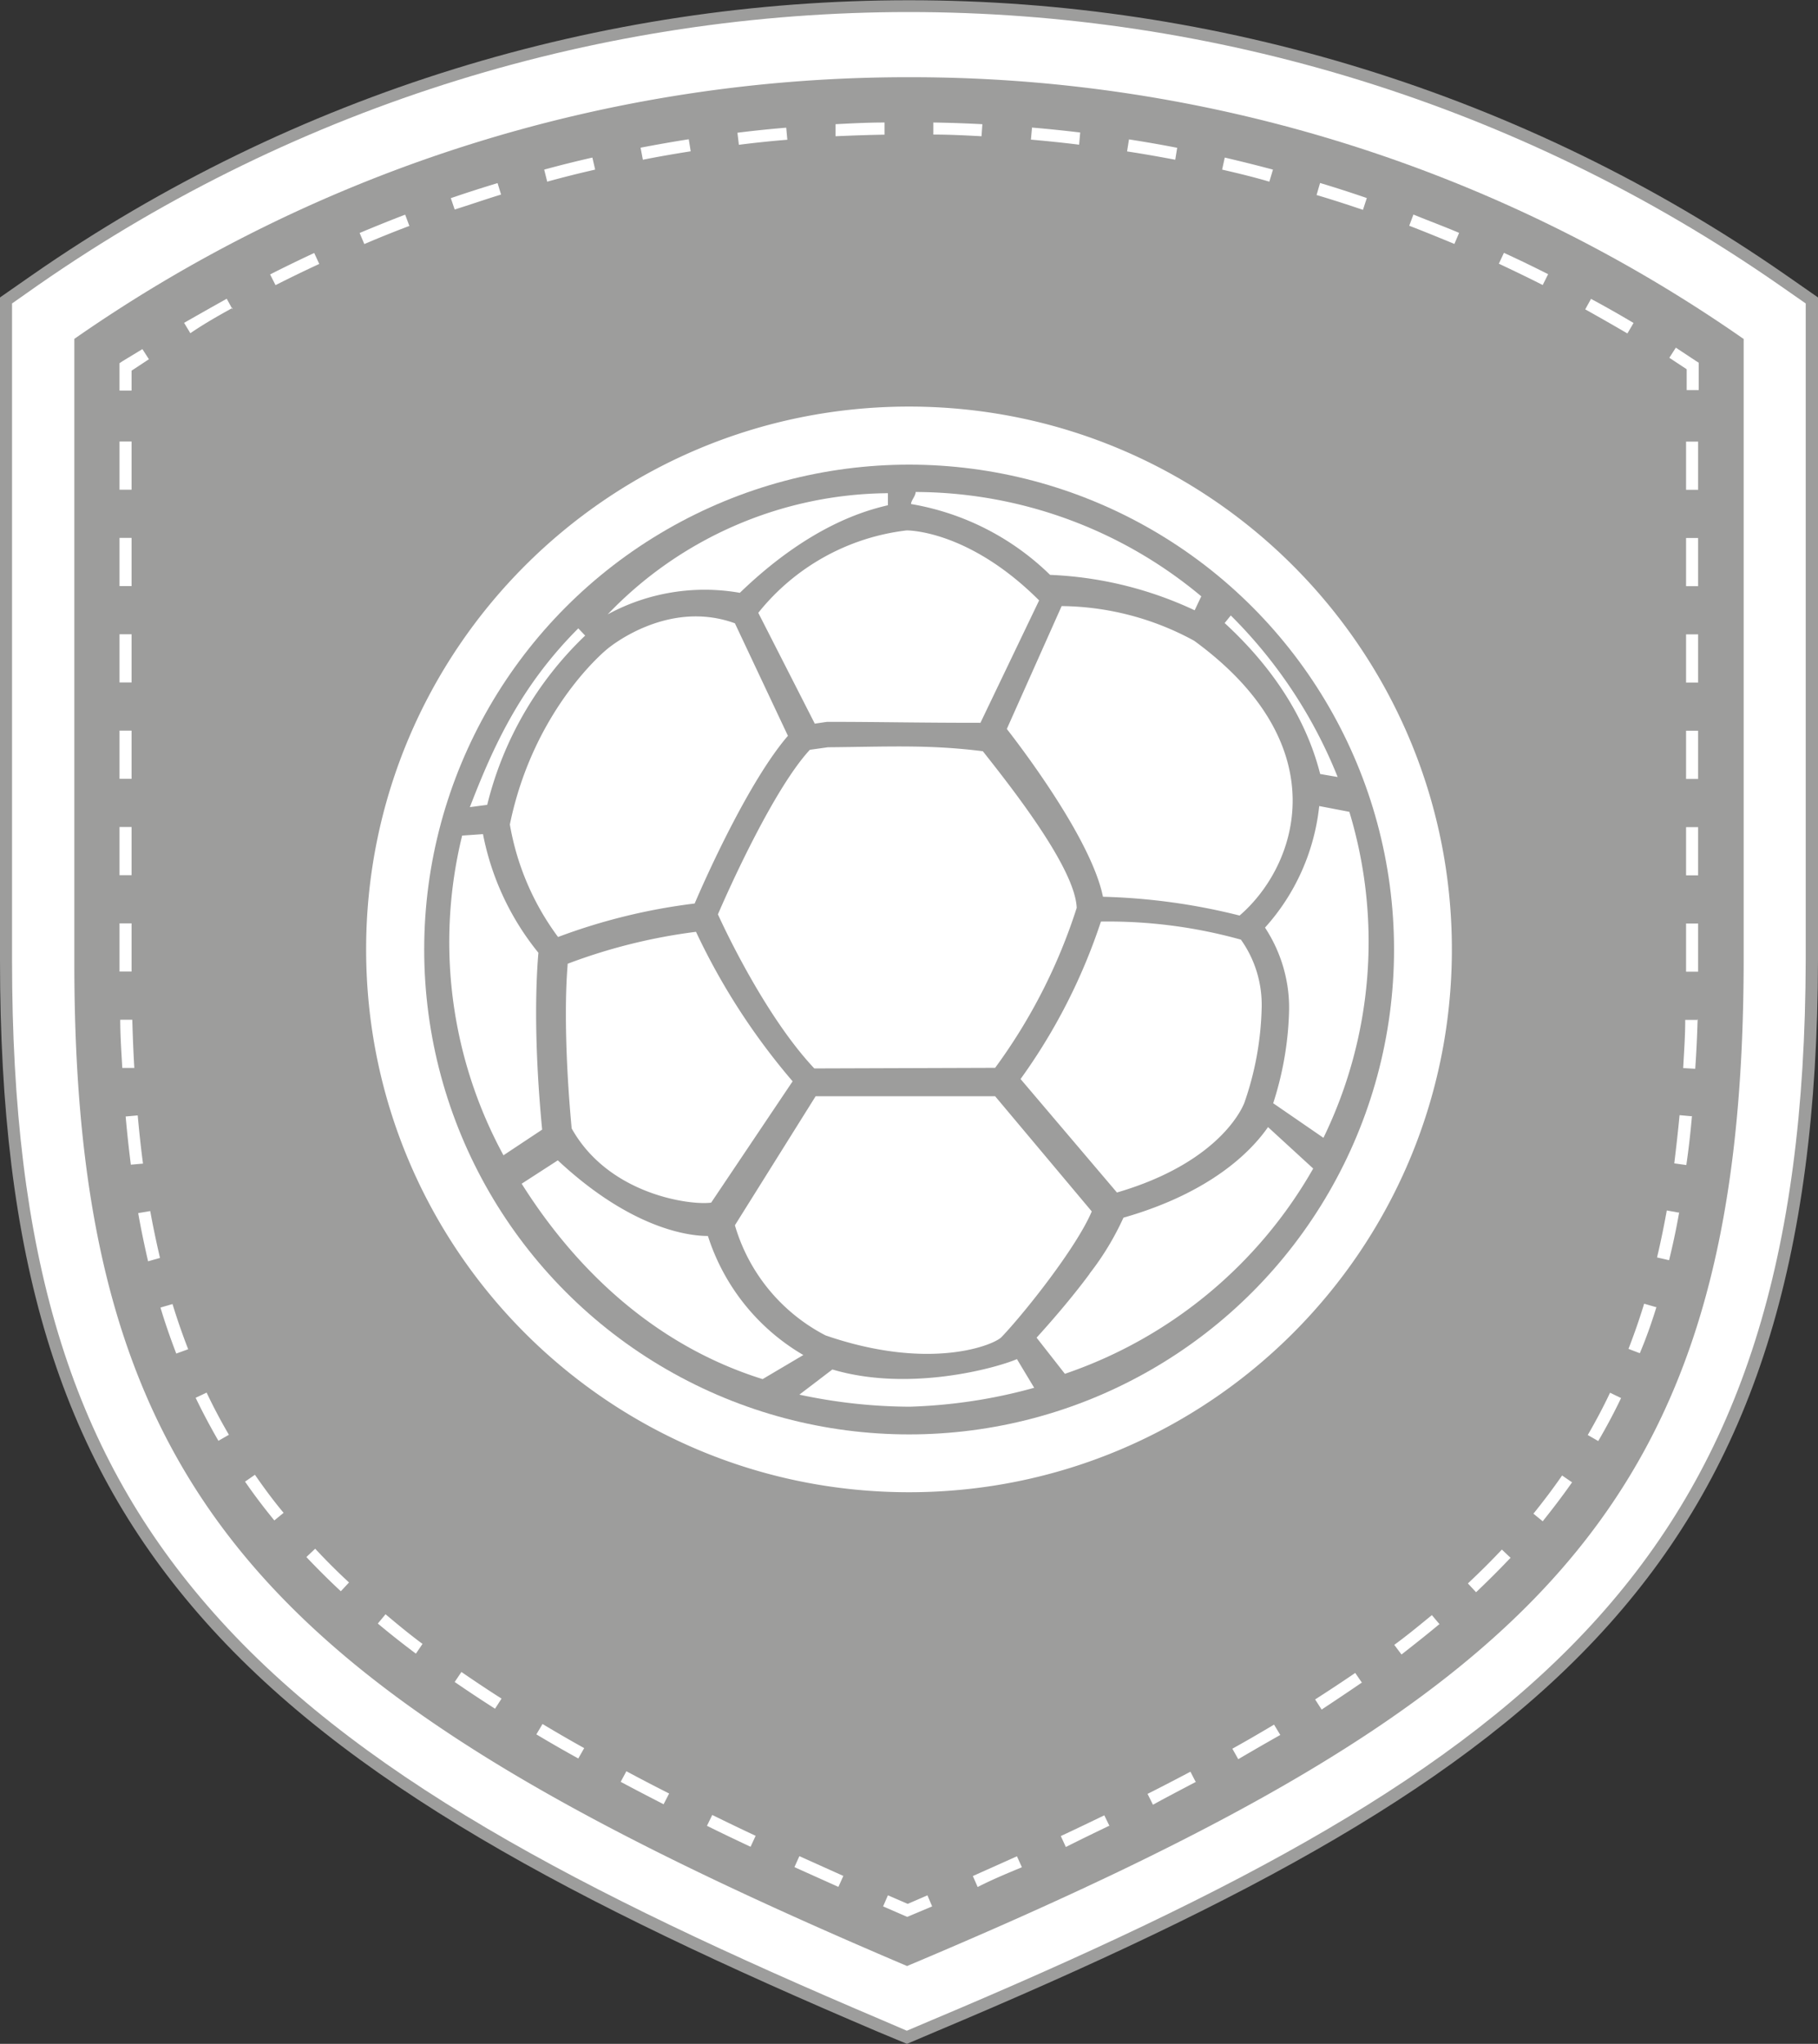
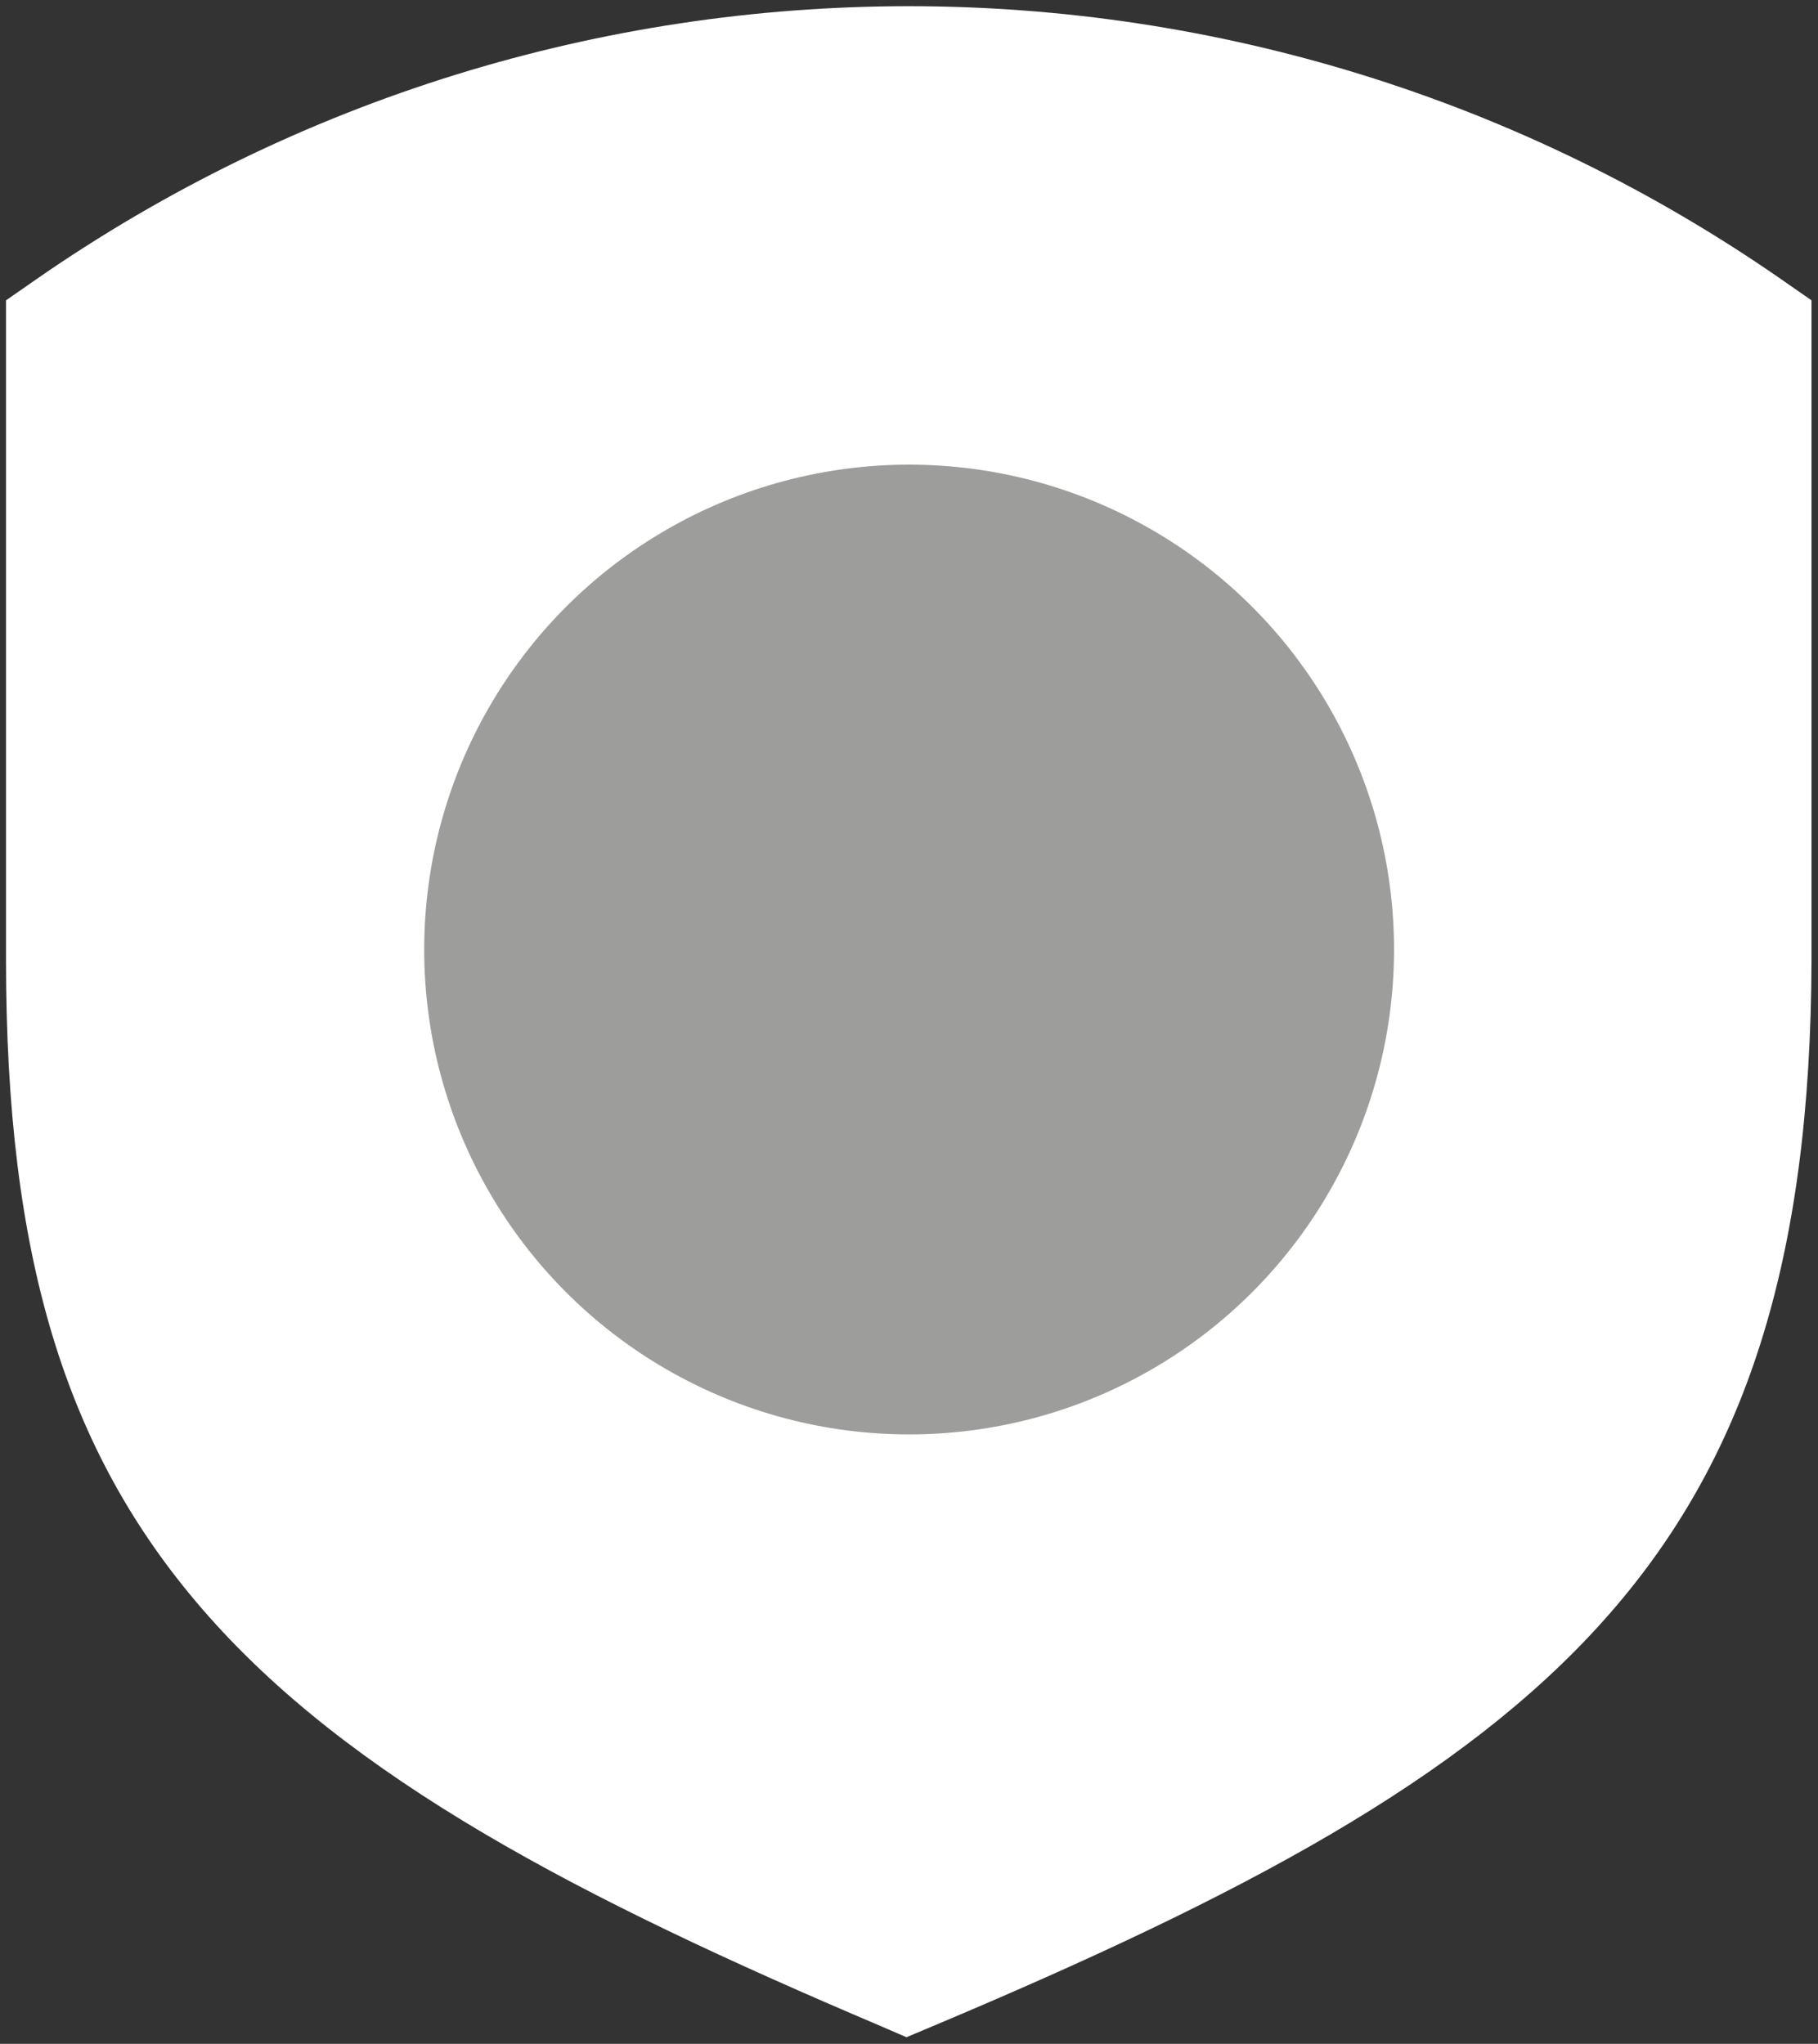
<svg xmlns="http://www.w3.org/2000/svg" viewBox="0 0 150.9 169.66">
  <rect x="0" y="0" width="150.9" height="169.66" fill="#333333" stroke="none" />
  <path d="M73.07 168.17c-25-10.61-44.13-20.56-56.27-34.59C5.37 120.37.5 104.25.5 79.69V24.93l2.43-1.69c43.58-30.3 101.42-30.3 145 0l2.43 1.69v54.76c-.12 49.82-21.59 66.89-72.91 88.49l-2.21.93z" style="fill:#fff" />
-   <path d="m75.28 169.66-2.4-1C47.82 158 28.62 148 16.42 133.9 4.91 120.6 0 104.39 0 79.69v-55l2.64-1.84c43.77-30.44 101.85-30.44 145.62 0l2.64 1.84v55c-.12 50.1-21.68 67.26-73.22 88.95zM1 25.19v54.5c0 24.43 4.84 40.45 16.18 53.56 12.07 14 31.15 23.87 56.09 34.46l2 .86 2-.85c51.11-21.51 72.49-38.5 72.61-88V25.19l-2.21-1.54c-43.43-30.2-101.05-30.2-144.48 0z" style="fill:#9d9d9c" />
-   <path d="M75.45 6.41c-24.77-.03-48.96 7.55-69.28 21.72v51.8c0 45 16.74 61 69.12 83.27 52.6-22.14 69.34-38.23 69.44-83.27V28.14A120.7 120.7 0 0 0 75.45 6.41" style="fill:#9d9d9c" />
-   <path d="m75.3 159.12-2-.87.4-.92 1.64.71 1.64-.71.39.92zm-5.3-3.4-3.65-1.64-.41.91 3.65 1.64zm-7.28-3.33a205 205 0 0 1-3.6-1.73l-.44.9c1.17.58 2.38 1.16 3.62 1.74zm-7.18-3.51c-1.22-.62-2.4-1.23-3.55-1.85l-.47.88c1.16.62 2.35 1.24 3.56 1.86zm-7.05-3.77c-1.19-.66-2.34-1.33-3.46-2l-.51.86c1.12.67 2.28 1.34 3.48 2zM41.63 141c-1.15-.73-2.27-1.48-3.33-2.21l-.56.83c1.06.73 2.19 1.48 3.35 2.22zm-6.56-4.54C34 135.67 33 134.84 32 134l-.64.77c1 .84 2.07 1.68 3.16 2.5zm-6.1-5.1c-1-.92-1.93-1.86-2.81-2.8l-.73.69c.9.95 1.86 1.91 2.86 2.84zm-5.43-5.78c-.84-1-1.64-2.09-2.38-3.16l-.82.57c.75 1.09 1.57 2.17 2.43 3.22zM19 119.1a45 45 0 0 1-1.85-3.5l-.91.43c.58 1.21 1.22 2.41 1.89 3.57zm-3.38-7.1c-.47-1.21-.91-2.47-1.3-3.75l-1 .29c.39 1.31.84 2.59 1.31 3.82zm-2.34-7.58c-.29-1.25-.57-2.56-.81-3.89l-1 .17c.24 1.36.52 2.69.82 4zm-1.41-7.83c-.17-1.26-.31-2.59-.44-4l-1 .09c.12 1.38.27 2.73.43 4zm-.72-7.94c-.08-1.3-.13-2.63-.17-4h-1c0 1.37.1 2.71.17 4zm-.23-8v-4h-1v4zm0-12h-1v4h1zm0-8h-1v4h1zm0-8h-1v4h1zm0-8h-1v4h1zm0-8h-1v4h1zm0-5.88 1.44-.95-.54-.84L10.14 30l-.22.15v2.27h1zm8.38-5.09-.48-.88c-1.19.66-2.38 1.34-3.54 2l.52.86c1.14-.78 2.32-1.45 3.5-2.1zm116.29 1.13a90 90 0 0 0-3.53-2l-.48.87c1.16.65 2.34 1.32 3.5 2zM26.5 21.91l-.42-.91c-1.22.57-2.46 1.17-3.66 1.78l.45.89c1.2-.61 2.42-1.2 3.63-1.76m102 .85c-1.21-.61-2.44-1.21-3.67-1.77l-.42.9c1.21.57 2.44 1.16 3.64 1.77zm-94.52-4-.35-.94c-1.26.48-2.54 1-3.78 1.52l.39.92c1.19-.51 2.45-1.02 3.7-1.49h.04Zm87.13.57c-1.25-.53-2.52-1-3.79-1.52l-.35.93c1.25.48 2.52 1 3.75 1.51zm-79.52-3.18-.29-.95c-1.29.39-2.6.81-3.88 1.25l.32.94c1.26-.39 2.57-.85 3.85-1.24m71.86.29c-1.28-.44-2.58-.86-3.88-1.25l-.29 1c1.29.38 2.58.8 3.85 1.23zM49.4 14.08l-.23-1c-1.32.3-2.65.63-4 1l.25 1c1.34-.37 2.66-.7 3.98-1m56.26 0c-1.3-.35-2.64-.68-4-1l-.22 1c1.31.3 2.63.62 3.92 1zm-48.33-1.52-.16-1c-1.34.21-2.69.45-4 .7l.19 1c1.3-.26 2.64-.49 3.97-.7m40.38-.29c-1.32-.26-2.67-.49-4-.7l-.16 1c1.33.2 2.67.44 4 .69zm-32.36-.67-.09-1c-1.35.11-2.71.25-4.05.42l.12 1q1.995-.255 4.02-.42m24.31-.6c-1.33-.16-2.69-.3-4-.41l-.09 1c1.35.12 2.7.26 4 .42zm-16.24.17v-1c-1.35 0-2.72.07-4.07.14v1c1.37-.06 2.73-.11 4.07-.13Zm8.12-.86c-1.35-.07-2.72-.12-4.07-.14v1c1.33 0 2.69.07 4 .14zM141 30.11l-.22-.14-1.68-1.11-.54.84 1.44.95v1.73h1zM84.82 155l-.41-.91-3.66 1.64.4.91c1.25-.64 2.47-1.14 3.67-1.64m7.28-3.41-.44-.9c-1.18.57-2.38 1.15-3.61 1.72l.42.91c1.24-.63 2.45-1.21 3.63-1.78zm7.17-3.63-.46-.89c-1.16.61-2.34 1.23-3.56 1.84l.45.9c1.22-.67 2.41-1.29 3.57-1.9zm7-3.94-.52-.86c-1.12.67-2.27 1.34-3.46 2l.49.87c1.22-.72 2.39-1.39 3.52-2.03zm6.78-4.33-.56-.82c-1.07.73-2.19 1.47-3.33 2.2l.54.84c1.18-.78 2.3-1.53 3.38-2.27zm6.44-4.86-.64-.76c-1 .82-2 1.65-3.12 2.47l.6.8c1.12-.88 2.19-1.72 3.19-2.56zm5.9-5.51-.73-.69c-.89.95-1.84 1.89-2.82 2.81l.68.73c1.03-.98 1.99-1.94 2.9-2.9zm5.1-6.27-.83-.57c-.74 1.07-1.54 2.13-2.38 3.17l.77.63c.89-1.11 1.71-2.19 2.47-3.28zm4.06-7-.91-.44c-.56 1.19-1.19 2.37-1.85 3.51l.87.5c.7-1.2 1.34-2.4 1.92-3.62zm2.92-7.54-1-.29c-.39 1.28-.83 2.54-1.3 3.75l.94.36c.54-1.27.99-2.56 1.39-3.86zm1.88-7.85-1-.18c-.24 1.33-.51 2.64-.81 3.9l1 .23c.32-1.31.6-2.61.84-3.99zm1.06-8-1-.09c-.13 1.37-.28 2.7-.44 4l1 .14c.2-1.35.35-2.71.47-4.08zm.47-8h-1c0 1.36-.1 2.69-.17 4l1 .06c.1-1.42.16-2.72.2-4.13zm.07-8h-1v4h1zm0-8h-1v4h1zm0-8h-1v4h1zm0-8h-1v4h1zm0-8h-1v4h1zm0-8h-1v4h1zM120.51 78.81c0 24.89-20.17 45.06-45.06 45.06S30.39 103.7 30.39 78.81s20.17-45.06 45.06-45.06 45.06 20.17 45.06 45.06" style="fill:#fff" />
  <circle cx="75.46" cy="78.82" r="40.25" style="fill:#9d9d9c" />
-   <path d="M58.76 102.6c-2 0-6.68-.88-12.46-6.28l-3 1.94c4.71 7.47 11.36 13.52 20 16.22l3.38-2c-3.77-2.2-6.59-5.72-7.92-9.88M57.77 77.35c-3.64.46-7.22 1.35-10.65 2.65-.06.83-.15 2-.15 4.15 0 2.42.12 5.65.48 9.52 3.08 5.52 9.89 6.4 11.58 6.16l6.76-10.07a55 55 0 0 1-8.02-12.41M112 67.39l-2.5-.48c-.4 3.75-1.97 7.29-4.5 10.09 1.32 2.01 2.02 4.36 2 6.76-.05 2.66-.5 5.29-1.32 7.82l4.17 2.87c4.1-8.43 4.87-18.09 2.15-27.06M44.5 84.09c0-2.52.12-4.19.19-5a22.35 22.35 0 0 1-4.6-9.85l-1.73.12c-2.2 8.97-.98 18.43 3.43 26.54L45 93.77c-.38-3.95-.5-7.22-.5-9.68M42.32 68.44c.58 3.38 1.95 6.58 4 9.34A49.2 49.2 0 0 1 57.66 75c1-2.35 4.55-10.22 7.74-13.92L61 51.74c-5.71-2.08-10.65 2.18-10.59 2.13s-6.09 4.83-8.09 14.57M69.09 113.68l-2.74 2.09c3.02.65 6.09.99 9.18 1 3.49-.11 6.95-.63 10.31-1.57l-1.43-2.38c-1.75.75-8.97 2.75-15.32.86M84.71 89.57l8 9.42c8.89-2.6 10.57-7.44 10.58-7.46.88-2.51 1.36-5.13 1.43-7.79.07-2.05-.53-4.07-1.72-5.74a41 41 0 0 0-11.62-1.5 48 48 0 0 1-6.67 13.07M90.44 105.74c-1.56 2.11-3.33 4.12-4.4 5.3l2.35 3A37.7 37.7 0 0 0 109 97l-3.75-3.44c-1.39 2-4.73 5.44-12 7.52a23.2 23.2 0 0 1-2.8 4.63M67.7 91 61 101.71c1.15 3.95 3.87 7.25 7.52 9.14 8.69 3 14 .79 14.61.14 1.84-1.92 6.21-7.4 7.49-10.43L82.6 91zM91.55 74.44c3.83.1 7.63.62 11.34 1.56 4.82-4.15 8.18-14.09-3.77-22.81a23.37 23.37 0 0 0-11-2.88l-4.55 10.2c1.72 2.21 7.06 9.39 7.98 13.93M68.65 59.92c4.26 0 7.36.08 12.73.08l4.87-10.16c-5.9-5.9-11-5.81-11-5.81a18.53 18.53 0 0 0-12.31 6.84l4.69 9.2zM87.16 47.72c4.16.17 8.24 1.17 12 2.94l.55-1.16A37.12 37.12 0 0 0 76 40.84c0 .34-.38.7-.38 1 4.36.74 8.38 2.79 11.54 5.88M82.6 88.64c2.96-4.03 5.25-8.52 6.77-13.28-.13-3.3-5.42-10-7.79-13-4.48-.57-7.93-.37-12.86-.33l-1.5.21c-3 3.25-6.74 11.58-7.63 13.66.84 1.85 4.16 8.71 8 12.79zM61.41 49.21c5.81-5.61 10.47-6.84 12.29-7.27v-1c-8.79.07-17.19 3.7-23.26 10.06 3.35-1.82 7.22-2.45 10.97-1.79M101.65 51.72C107.4 57 109 62 109.58 64.25l1.45.25a39.7 39.7 0 0 0-8.87-13.41zM48.57 52.76a28.95 28.95 0 0 0-8.13 14.05L39 67c1.93-5 4.17-10 9-14.84z" style="fill:#fff" />
</svg>